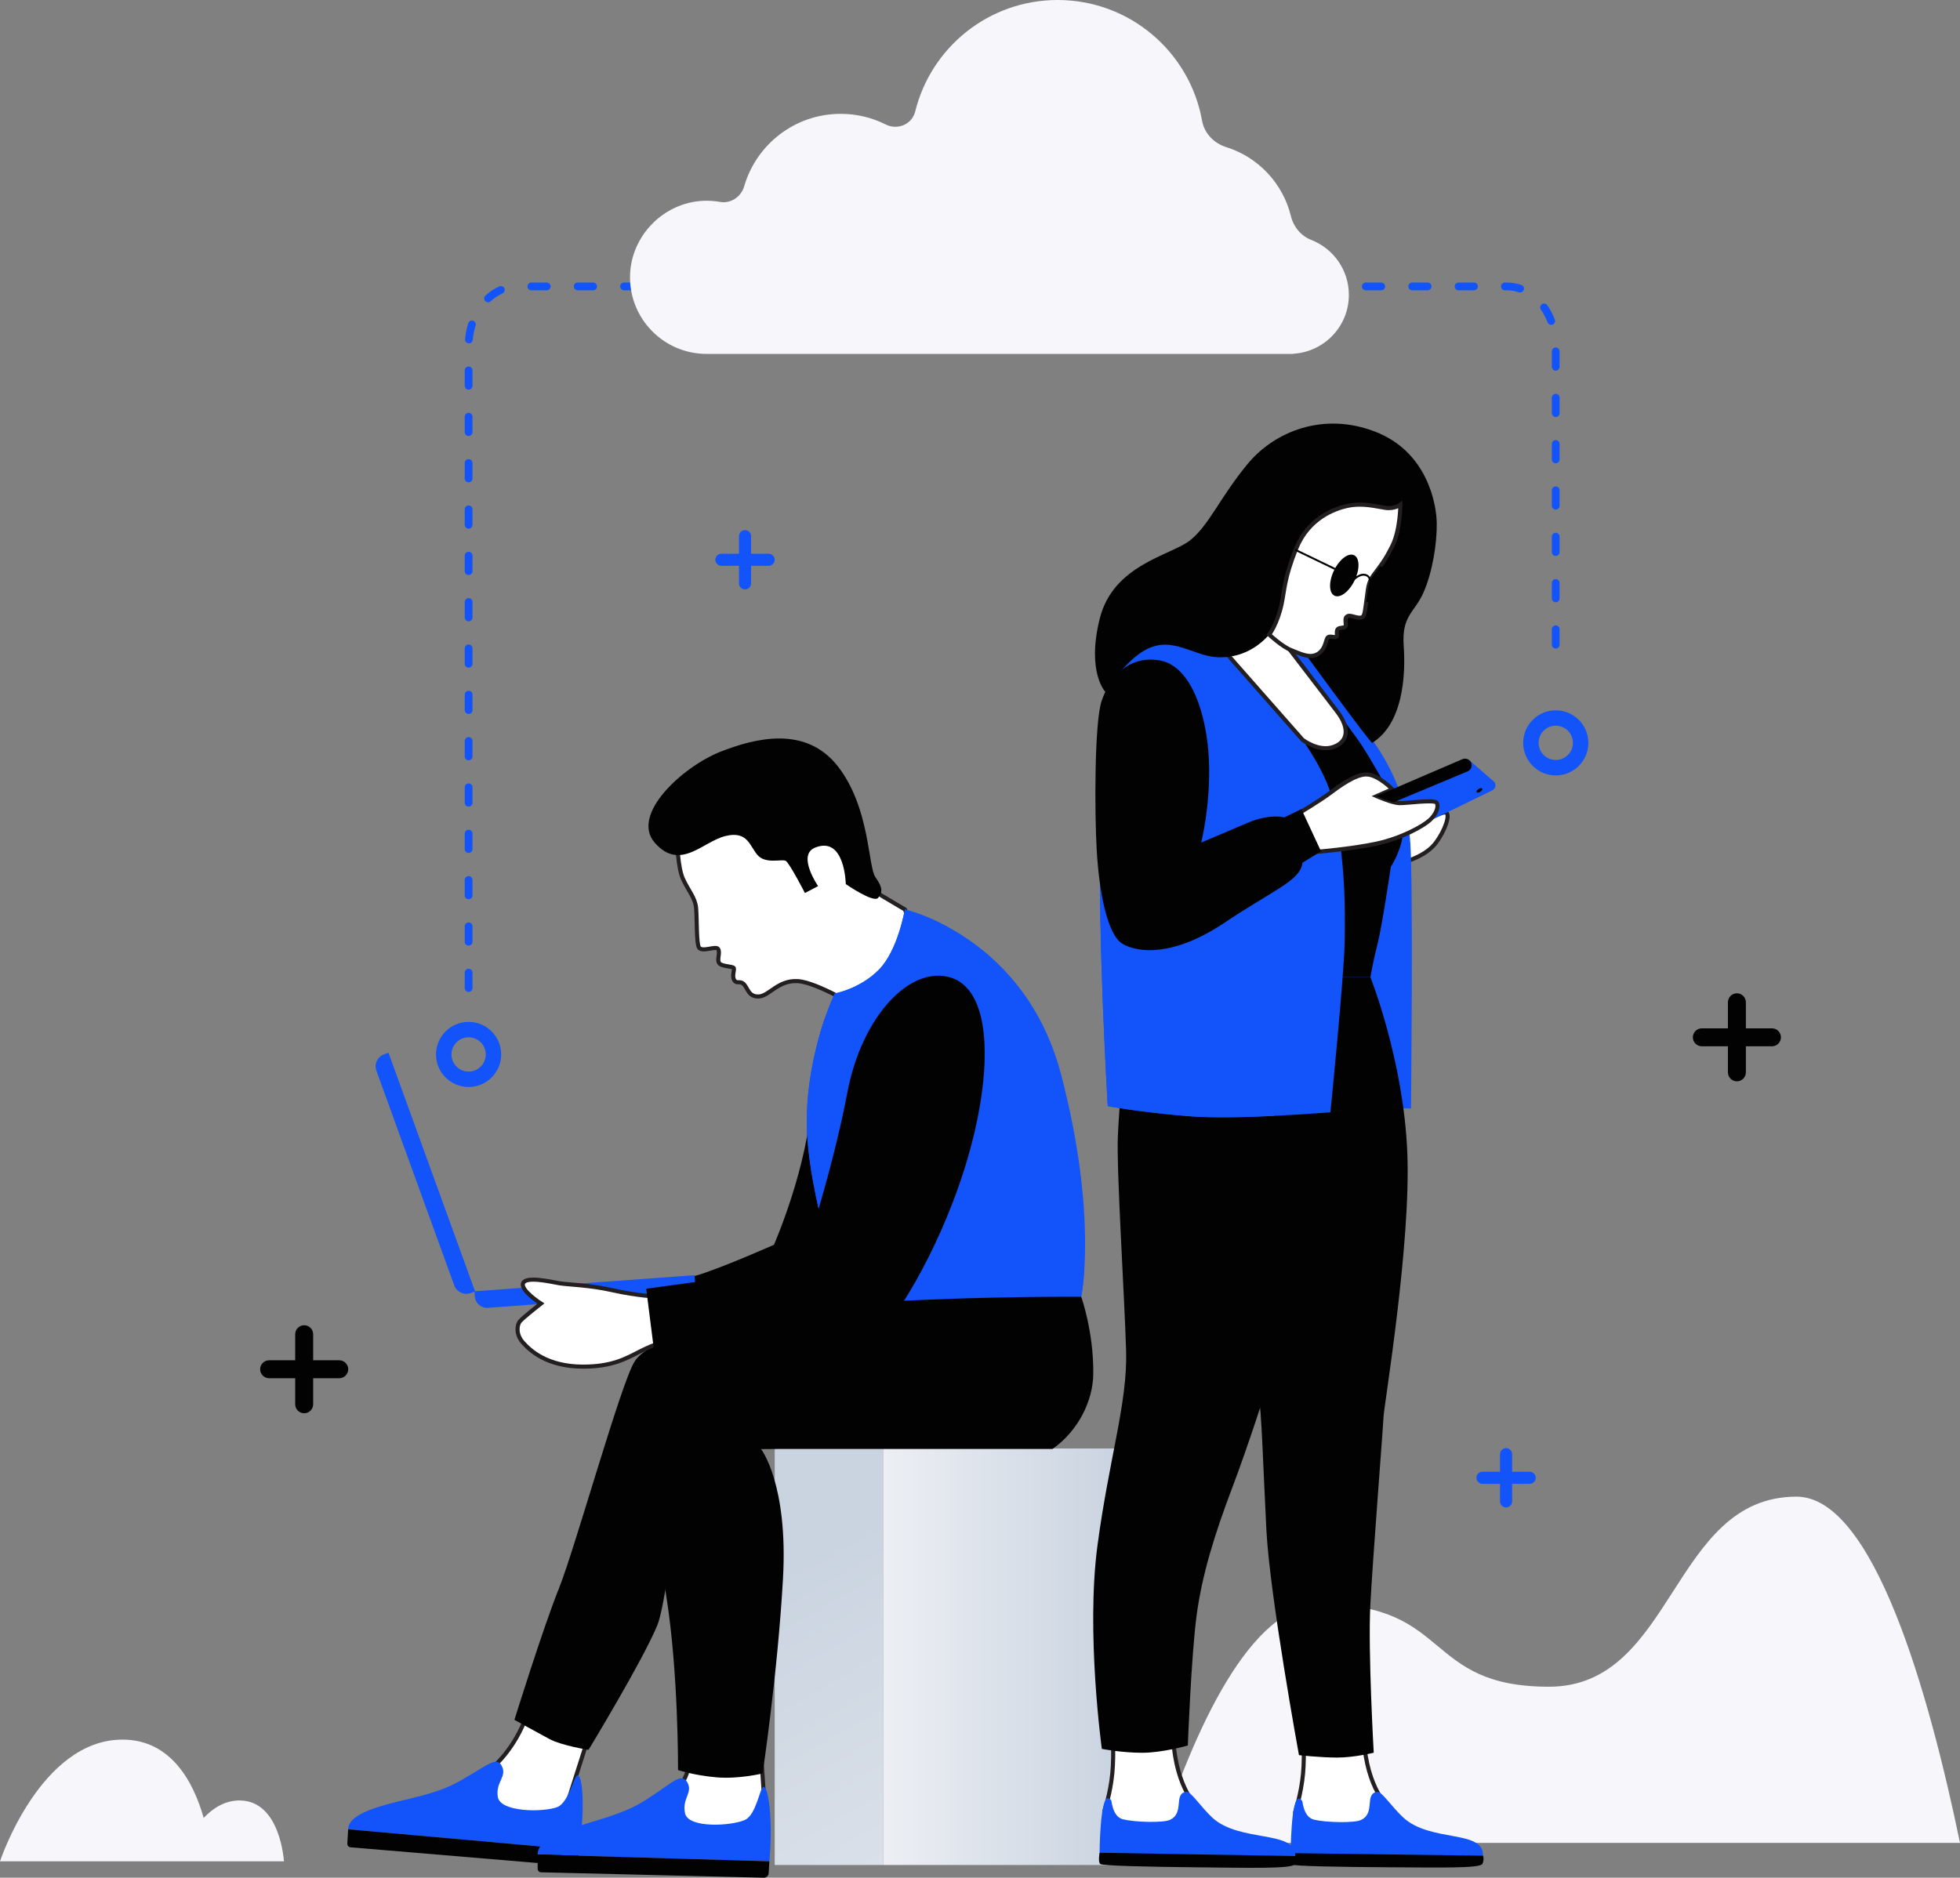
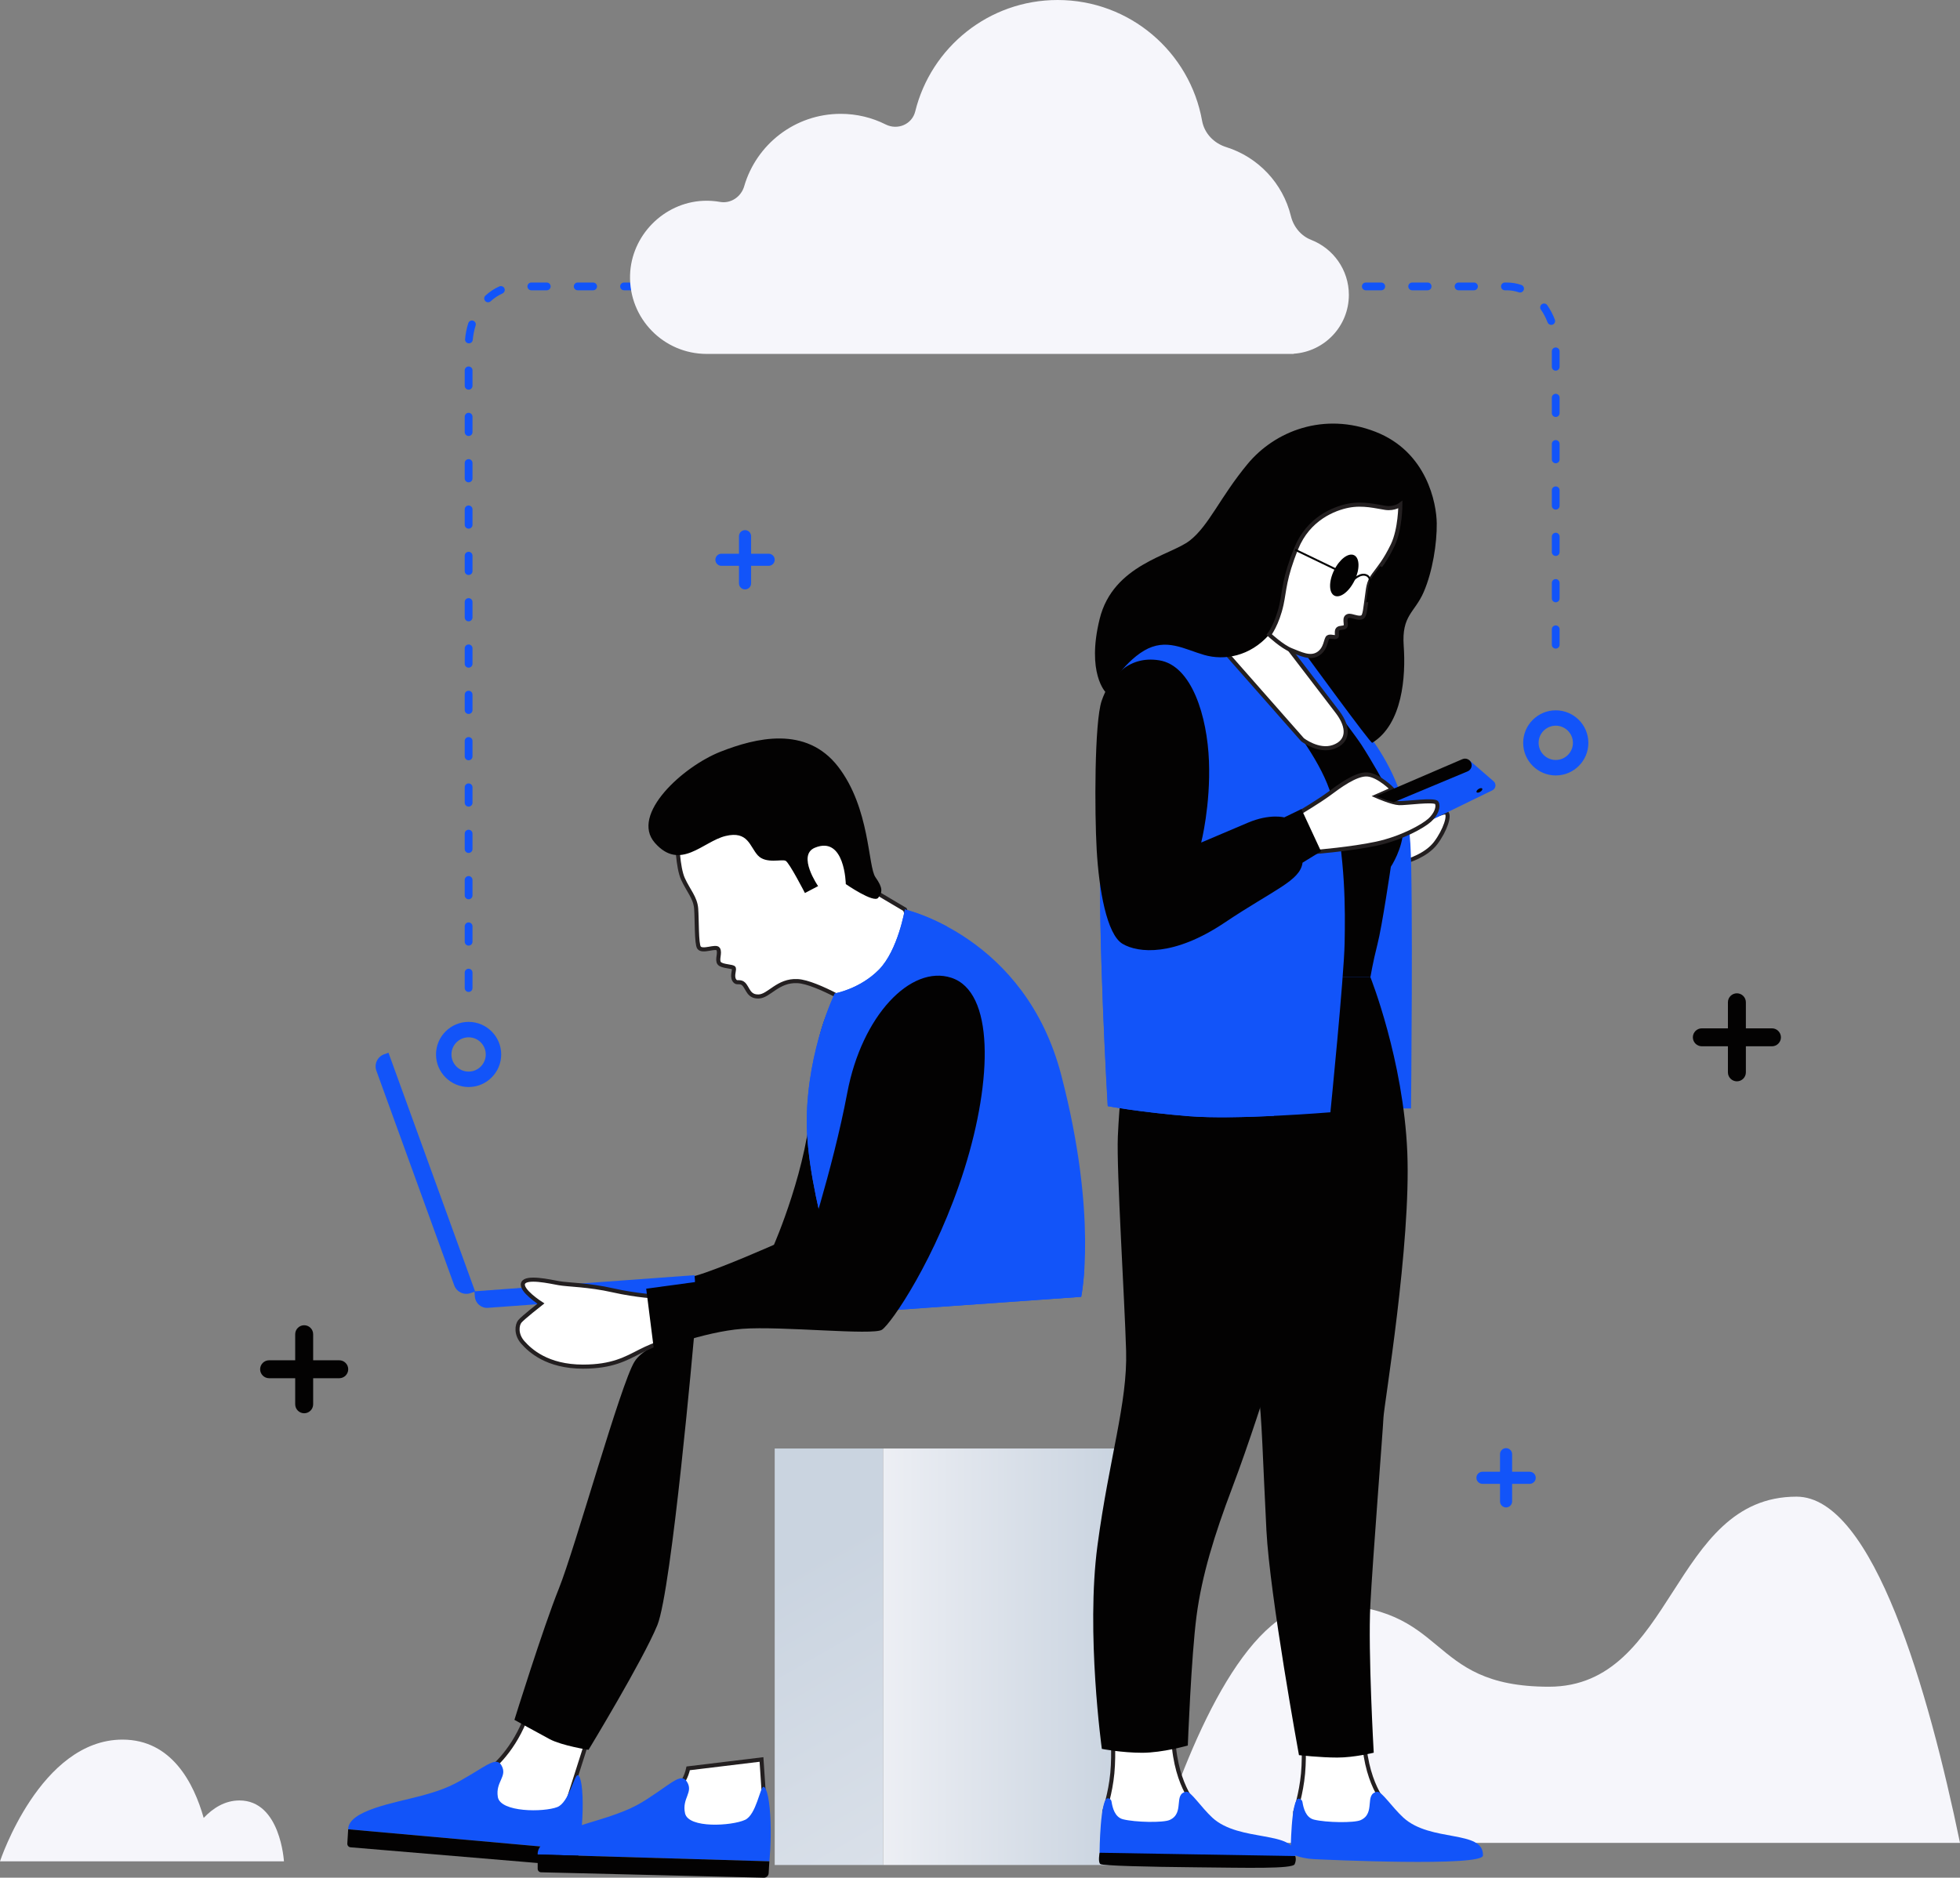
<svg xmlns="http://www.w3.org/2000/svg" width="479" height="459" viewBox="0 0 479 459" fill="none">
  <rect x="0" y="0" width="479" height="459" fill="#808080" stroke="none" />
  <g clip-path="url(#clip0)">
    <path d="M479 450.484C471.368 413.623 457.854 365.854 439.05 365.854C408.422 365.854 409.286 412.316 378.547 412.316C347.808 412.316 354.811 392.166 323.135 392.166C305.577 392.166 291.755 423.001 282.927 450.484H479Z" fill="#F6F6FB" />
    <path d="M114.522 242.477C114.004 242.477 113.573 242.058 113.573 241.528V237.757C113.573 237.24 113.992 236.808 114.522 236.808C115.04 236.808 115.471 237.227 115.471 237.757V241.528C115.471 242.058 115.052 242.477 114.522 242.477ZM114.522 231.151C114.004 231.151 113.573 230.732 113.573 230.202V226.431C113.573 225.914 113.992 225.482 114.522 225.482C115.04 225.482 115.471 225.901 115.471 226.431V230.202C115.471 230.732 115.052 231.151 114.522 231.151ZM114.522 219.826C114.004 219.826 113.573 219.407 113.573 218.877V215.105C113.573 214.588 113.992 214.156 114.522 214.156C115.04 214.156 115.471 214.576 115.471 215.105V218.877C115.471 219.407 115.052 219.826 114.522 219.826ZM114.522 208.5C114.004 208.5 113.573 208.081 113.573 207.551V203.78C113.573 203.262 113.992 202.831 114.522 202.831C115.04 202.831 115.471 203.25 115.471 203.78V207.551C115.471 208.081 115.052 208.5 114.522 208.5ZM114.522 197.174C114.004 197.174 113.573 196.755 113.573 196.225V192.454C113.573 191.936 113.992 191.505 114.522 191.505C115.04 191.505 115.471 191.924 115.471 192.454V196.225C115.471 196.755 115.052 197.174 114.522 197.174ZM114.522 185.848C114.004 185.848 113.573 185.429 113.573 184.899V181.128C113.573 180.61 113.992 180.179 114.522 180.179C115.04 180.179 115.471 180.598 115.471 181.128V184.899C115.471 185.429 115.052 185.848 114.522 185.848ZM114.522 174.522C114.004 174.522 113.573 174.103 113.573 173.573V169.802C113.573 169.284 113.992 168.853 114.522 168.853C115.04 168.853 115.471 169.272 115.471 169.802V173.573C115.471 174.103 115.052 174.522 114.522 174.522ZM114.522 163.209C114.004 163.209 113.573 162.789 113.573 162.26V158.488C113.573 157.971 113.992 157.539 114.522 157.539C115.04 157.539 115.471 157.958 115.471 158.488V162.26C115.471 162.777 115.052 163.209 114.522 163.209ZM380.199 158.55C379.681 158.55 379.249 158.131 379.249 157.601V153.83C379.249 153.312 379.669 152.881 380.199 152.881C380.717 152.881 381.148 153.3 381.148 153.83V157.601C381.148 158.131 380.729 158.55 380.199 158.55ZM114.522 151.883C114.004 151.883 113.573 151.464 113.573 150.934V147.162C113.573 146.645 113.992 146.214 114.522 146.214C115.04 146.214 115.471 146.633 115.471 147.162V150.934C115.471 151.451 115.052 151.883 114.522 151.883ZM380.199 147.224C379.681 147.224 379.249 146.805 379.249 146.275V142.504C379.249 141.986 379.669 141.555 380.199 141.555C380.717 141.555 381.148 141.974 381.148 142.504V146.275C381.148 146.805 380.729 147.224 380.199 147.224ZM114.522 140.557C114.004 140.557 113.573 140.138 113.573 139.608V135.837C113.573 135.319 113.992 134.888 114.522 134.888C115.04 134.888 115.471 135.307 115.471 135.837V139.608C115.471 140.138 115.052 140.557 114.522 140.557ZM380.199 135.898C379.681 135.898 379.249 135.479 379.249 134.949V131.178C379.249 130.66 379.669 130.229 380.199 130.229C380.717 130.229 381.148 130.648 381.148 131.178V134.949C381.148 135.479 380.729 135.898 380.199 135.898ZM114.522 129.231C114.004 129.231 113.573 128.812 113.573 128.282V124.511C113.573 123.993 113.992 123.562 114.522 123.562C115.04 123.562 115.471 123.981 115.471 124.511V128.282C115.471 128.812 115.052 129.231 114.522 129.231ZM380.199 124.572C379.681 124.572 379.249 124.153 379.249 123.623V119.852C379.249 119.335 379.669 118.903 380.199 118.903C380.717 118.903 381.148 119.322 381.148 119.852V123.623C381.148 124.153 380.729 124.572 380.199 124.572ZM114.522 117.905C114.004 117.905 113.573 117.486 113.573 116.956V113.185C113.573 112.667 113.992 112.236 114.522 112.236C115.04 112.236 115.471 112.655 115.471 113.185V116.956C115.471 117.486 115.052 117.905 114.522 117.905ZM380.199 113.246C379.681 113.246 379.249 112.827 379.249 112.298V108.526C379.249 108.009 379.669 107.577 380.199 107.577C380.717 107.577 381.148 107.996 381.148 108.526V112.298C381.148 112.827 380.729 113.246 380.199 113.246ZM114.522 106.579C114.004 106.579 113.573 106.16 113.573 105.63V101.859C113.573 101.341 113.992 100.91 114.522 100.91C115.04 100.91 115.471 101.329 115.471 101.859V105.63C115.471 106.16 115.052 106.579 114.522 106.579ZM380.199 101.933C379.681 101.933 379.249 101.514 379.249 100.984V97.213C379.249 96.695 379.669 96.264 380.199 96.264C380.717 96.264 381.148 96.683 381.148 97.213V100.984C381.148 101.502 380.729 101.933 380.199 101.933ZM114.522 95.253C114.004 95.253 113.573 94.834 113.573 94.304V90.533C113.573 90.016 113.992 89.584 114.522 89.584C115.04 89.584 115.471 90.003 115.471 90.533V94.304C115.471 94.834 115.052 95.253 114.522 95.253ZM380.199 90.607C379.681 90.607 379.249 90.188 379.249 89.658V85.887C379.249 85.369 379.669 84.938 380.199 84.938C380.717 84.938 381.148 85.357 381.148 85.887V89.658C381.148 90.176 380.729 90.607 380.199 90.607ZM114.596 83.927C114.571 83.927 114.534 83.927 114.51 83.927C113.992 83.878 113.61 83.422 113.659 82.904C113.782 81.573 114.041 80.255 114.436 79.01C114.596 78.517 115.126 78.234 115.619 78.394C116.113 78.554 116.396 79.084 116.236 79.577C115.878 80.698 115.644 81.869 115.533 83.065C115.496 83.57 115.077 83.927 114.596 83.927ZM379.101 79.417C378.719 79.417 378.362 79.183 378.214 78.813C377.782 77.691 377.24 76.632 376.574 75.683C376.278 75.251 376.377 74.672 376.808 74.364C377.24 74.068 377.831 74.167 378.127 74.598C378.88 75.67 379.508 76.866 379.989 78.135C380.174 78.628 379.928 79.17 379.447 79.355C379.323 79.392 379.212 79.417 379.101 79.417ZM119.281 73.895C119.023 73.895 118.776 73.797 118.591 73.587C118.233 73.205 118.258 72.602 118.64 72.256C119.676 71.307 120.81 70.556 122.031 70.013C122.512 69.804 123.067 70.026 123.276 70.494C123.486 70.975 123.264 71.529 122.796 71.739C121.772 72.195 120.798 72.836 119.923 73.637C119.738 73.809 119.516 73.895 119.281 73.895ZM371.494 71.505C371.395 71.505 371.284 71.492 371.186 71.455C370.236 71.135 369.262 70.962 368.263 70.962H367.782C367.265 70.962 366.833 70.543 366.833 70.013C366.833 69.496 367.252 69.064 367.782 69.064H368.263C369.472 69.064 370.655 69.262 371.802 69.656C372.295 69.829 372.554 70.359 372.394 70.852C372.258 71.258 371.888 71.505 371.494 71.505ZM360.224 70.962H356.451C355.933 70.962 355.502 70.543 355.502 70.013C355.502 69.496 355.921 69.064 356.451 69.064H360.224C360.742 69.064 361.174 69.484 361.174 70.013C361.174 70.543 360.754 70.962 360.224 70.962ZM348.893 70.962H345.12C344.602 70.962 344.17 70.543 344.17 70.013C344.17 69.496 344.589 69.064 345.12 69.064H348.893C349.411 69.064 349.842 69.484 349.842 70.013C349.842 70.543 349.423 70.962 348.893 70.962ZM337.561 70.962H333.788C333.27 70.962 332.839 70.543 332.839 70.013C332.839 69.496 333.258 69.064 333.788 69.064H337.561C338.079 69.064 338.511 69.484 338.511 70.013C338.511 70.543 338.092 70.962 337.561 70.962ZM326.242 70.962H322.469C321.951 70.962 321.52 70.543 321.52 70.013C321.52 69.496 321.939 69.064 322.469 69.064H326.242C326.76 69.064 327.192 69.484 327.192 70.013C327.179 70.543 326.76 70.962 326.242 70.962ZM314.911 70.962H311.138C310.62 70.962 310.189 70.543 310.189 70.013C310.189 69.496 310.608 69.064 311.138 69.064H314.911C315.429 69.064 315.86 69.484 315.86 70.013C315.848 70.543 315.429 70.962 314.911 70.962ZM303.58 70.962H299.807C299.289 70.962 298.857 70.543 298.857 70.013C298.857 69.496 299.276 69.064 299.807 69.064H303.58C304.097 69.064 304.529 69.484 304.529 70.013C304.517 70.543 304.097 70.962 303.58 70.962ZM292.248 70.962H288.475C287.957 70.962 287.526 70.543 287.526 70.013C287.526 69.496 287.945 69.064 288.475 69.064H292.248C292.766 69.064 293.198 69.484 293.198 70.013C293.185 70.543 292.766 70.962 292.248 70.962ZM280.917 70.962H277.144C276.626 70.962 276.194 70.543 276.194 70.013C276.194 69.496 276.614 69.064 277.144 69.064H280.917C281.435 69.064 281.866 69.484 281.866 70.013C281.854 70.543 281.435 70.962 280.917 70.962ZM269.585 70.962H265.812C265.295 70.962 264.863 70.543 264.863 70.013C264.863 69.496 265.282 69.064 265.812 69.064H269.585C270.103 69.064 270.535 69.484 270.535 70.013C270.535 70.543 270.103 70.962 269.585 70.962ZM258.254 70.962H254.481C253.963 70.962 253.532 70.543 253.532 70.013C253.532 69.496 253.951 69.064 254.481 69.064H258.254C258.772 69.064 259.204 69.484 259.204 70.013C259.204 70.543 258.772 70.962 258.254 70.962ZM246.923 70.962H243.15C242.632 70.962 242.2 70.543 242.2 70.013C242.2 69.496 242.62 69.064 243.15 69.064H246.923C247.441 69.064 247.872 69.484 247.872 70.013C247.872 70.543 247.441 70.962 246.923 70.962ZM235.591 70.962H231.818C231.3 70.962 230.869 70.543 230.869 70.013C230.869 69.496 231.288 69.064 231.818 69.064H235.591C236.109 69.064 236.541 69.484 236.541 70.013C236.541 70.543 236.122 70.962 235.591 70.962ZM224.26 70.962H220.487C219.969 70.962 219.538 70.543 219.538 70.013C219.538 69.496 219.957 69.064 220.487 69.064H224.26C224.778 69.064 225.209 69.484 225.209 70.013C225.209 70.543 224.79 70.962 224.26 70.962ZM212.941 70.962H209.168C208.65 70.962 208.219 70.543 208.219 70.013C208.219 69.496 208.638 69.064 209.168 69.064H212.941C213.459 69.064 213.89 69.484 213.89 70.013C213.878 70.543 213.459 70.962 212.941 70.962ZM201.61 70.962H197.837C197.319 70.962 196.887 70.543 196.887 70.013C196.887 69.496 197.306 69.064 197.837 69.064H201.61C202.127 69.064 202.559 69.484 202.559 70.013C202.547 70.543 202.127 70.962 201.61 70.962ZM190.278 70.962H186.505C185.987 70.962 185.556 70.543 185.556 70.013C185.556 69.496 185.975 69.064 186.505 69.064H190.278C190.796 69.064 191.228 69.484 191.228 70.013C191.215 70.543 190.796 70.962 190.278 70.962ZM178.947 70.962H175.174C174.656 70.962 174.224 70.543 174.224 70.013C174.224 69.496 174.644 69.064 175.174 69.064H178.947C179.465 69.064 179.896 69.484 179.896 70.013C179.884 70.543 179.465 70.962 178.947 70.962ZM167.615 70.962H163.842C163.325 70.962 162.893 70.543 162.893 70.013C162.893 69.496 163.312 69.064 163.842 69.064H167.615C168.133 69.064 168.565 69.484 168.565 70.013C168.565 70.543 168.133 70.962 167.615 70.962ZM156.284 70.962H152.511C151.993 70.962 151.562 70.543 151.562 70.013C151.562 69.496 151.981 69.064 152.511 69.064H156.284C156.802 69.064 157.234 69.484 157.234 70.013C157.234 70.543 156.802 70.962 156.284 70.962ZM144.953 70.962H141.18C140.662 70.962 140.23 70.543 140.23 70.013C140.23 69.496 140.65 69.064 141.18 69.064H144.953C145.471 69.064 145.902 69.484 145.902 70.013C145.902 70.543 145.471 70.962 144.953 70.962ZM133.621 70.962H129.848C129.33 70.962 128.899 70.543 128.899 70.013C128.899 69.496 129.318 69.064 129.848 69.064H133.621C134.139 69.064 134.571 69.484 134.571 70.013C134.571 70.543 134.139 70.962 133.621 70.962Z" fill="#1254F9" />
    <path d="M380.211 189.558C375.822 189.558 372.246 185.984 372.246 181.596C372.246 177.209 375.822 173.635 380.211 173.635C384.601 173.635 388.176 177.209 388.176 181.596C388.176 185.984 384.613 189.558 380.211 189.558ZM380.211 177.394C377.905 177.394 376.019 179.267 376.019 181.584C376.019 183.888 377.893 185.774 380.211 185.774C382.529 185.774 384.403 183.901 384.403 181.584C384.403 179.279 382.517 177.394 380.211 177.394Z" fill="#1254F9" />
    <path d="M114.522 265.721C110.133 265.721 106.557 262.147 106.557 257.759C106.557 253.372 110.133 249.798 114.522 249.798C118.912 249.798 122.487 253.372 122.487 257.759C122.487 262.147 118.912 265.721 114.522 265.721ZM114.522 253.569C112.216 253.569 110.33 255.442 110.33 257.759C110.33 260.076 112.204 261.949 114.522 261.949C116.828 261.949 118.714 260.076 118.714 257.759C118.714 255.442 116.828 253.569 114.522 253.569Z" fill="#1254F9" />
    <path d="M215.826 354.085H189.329V455.894H215.826V354.085Z" fill="url(#paint0_linear)" />
    <path d="M284.505 354.085H215.826V455.894H284.505V354.085Z" fill="url(#paint1_linear)" />
    <path d="M343.924 210.459C343.924 210.459 348.547 209.153 350.866 206.072C353.184 202.991 354.454 199.133 353.406 198.628C352.357 198.123 343.566 202.929 343.566 202.929L343.924 210.459Z" fill="white" stroke="#231F20" stroke-miterlimit="10" />
    <path d="M319.128 160.054C319.128 160.054 331.544 175.508 335.182 180.573C338.819 185.638 343.961 194.327 344.676 206.195C345.391 218.051 344.836 270.958 344.836 270.958H324.824L297.969 152.018L319.128 160.054Z" fill="#1254F9" />
    <path d="M312.186 154.902C312.186 154.902 330.102 178.034 332.716 182.064C335.33 186.094 338.24 191.406 338.24 191.406C338.24 191.406 342.987 197.95 342.925 202.695C342.863 207.44 339.904 211.889 339.904 211.889C339.904 211.889 337.771 226.419 336.637 230.806C335.515 235.194 334.91 238.866 334.91 238.866H325.12L297.525 159.376L307.488 153.608L312.186 154.902Z" fill="#030202" />
    <path d="M318.4 422.742C318.4 422.742 318.906 428.547 318.45 433.538C317.993 438.517 316.538 442.917 316.538 442.917L316.563 447.181L331.236 451.199L338.634 448.549L338.905 441.401C338.905 441.401 333.295 435.942 333.233 422.656L318.4 422.742Z" fill="white" stroke="#231F20" stroke-miterlimit="10" />
    <path d="M317.426 439.688C317.426 439.688 318.178 439.762 318.302 440.489C318.548 441.993 319.116 444.31 321.125 444.803C324.097 445.542 330.94 445.641 332.531 444.926C336.316 443.213 333.283 438.493 336.587 438C337.648 437.839 340.175 441.746 342.95 444.297C349.62 450.435 362.628 447.206 362.419 453.577C362.333 456.363 323.912 454.6 321.15 454.465C317.377 454.28 315.429 453.023 315.429 453.023C315.429 453.023 315.466 439.491 317.426 439.688Z" fill="#1254F9" />
-     <path d="M315.429 452.998C315.429 452.998 315.01 455.377 315.638 455.771C316.267 456.178 327.315 456.387 339.214 456.449C351.309 456.498 361.79 456.782 362.296 455.599C362.801 454.415 362.419 453.614 362.419 453.614L315.429 452.998Z" fill="#030202" />
    <path d="M271.842 422.644C271.842 422.644 272.31 428.461 271.842 433.44C271.373 438.419 269.881 442.806 269.881 442.806V447.07L284.542 451.162L291.952 448.549L292.261 441.401C292.261 441.401 286.675 435.917 286.675 422.631H271.842V422.644Z" fill="white" stroke="#231F20" stroke-miterlimit="10" />
    <path d="M334.91 238.866C334.91 238.866 342.974 259.09 343.924 281.619C344.873 304.16 338.227 343.535 338.104 346.493C337.981 349.463 335.49 380.89 334.898 392.277C334.306 403.665 335.724 428.448 335.724 428.448C335.724 428.448 330.977 429.632 326.822 429.632C322.667 429.632 317.451 429.04 317.451 429.04C317.451 429.04 310.336 390.133 309.498 374.124C308.672 358.115 308.314 344.595 307.599 341.391C306.884 338.186 297.513 238.854 297.513 238.854H334.91V238.866Z" fill="#030202" />
    <path d="M326.107 261.937C326.107 261.937 325.12 274.902 323.986 281.865C322.852 288.828 314.307 324.803 311.767 332.468C309.239 340.134 305.355 352.556 301.089 363.821C296.823 375.085 293.728 385.055 292.421 395.013C291.114 404.971 290.288 426.686 290.288 426.686C290.288 426.686 284.123 428.461 279.129 428.461C274.148 428.461 269.277 427.512 269.277 427.512C269.277 427.512 265.356 399.166 268.204 377.821C271.053 356.476 275.566 342.956 275.208 330.262C274.85 317.568 272.841 286.142 273.186 277.835C273.543 269.529 274.493 261.949 274.493 261.949H326.107V261.937Z" fill="#030202" />
    <path d="M270.781 439.589C270.781 439.589 271.534 439.663 271.645 440.391C271.879 441.894 272.446 444.211 274.444 444.716C277.415 445.468 284.246 445.604 285.849 444.889C289.634 443.2 286.626 438.456 289.942 437.987C291.003 437.839 293.518 441.758 296.268 444.31C302.914 450.472 316.773 447.292 316.539 453.664C316.44 456.449 277.181 454.514 274.431 454.366C270.658 454.169 268.722 452.887 268.722 452.887C268.722 452.887 268.821 439.38 270.781 439.589Z" fill="#1254F9" />
    <path d="M268.722 452.9C268.722 452.9 268.291 455.278 268.92 455.672C269.548 456.079 280.596 456.35 292.482 456.461C304.578 456.572 315.897 456.893 316.403 455.697C316.921 454.514 316.538 453.713 316.538 453.713L268.722 452.9Z" fill="#030202" />
    <path d="M300.3 159.622C300.3 159.622 322.531 181.288 325.687 195.756C328.856 210.225 328.77 222.241 328.61 230.548C328.449 238.854 325.133 271.895 325.133 271.895C325.133 271.895 302.347 273.793 290.559 272.844C278.771 271.895 270.707 270.391 270.707 270.391C270.707 270.391 268.18 227.849 268.969 204.926C269.758 182.003 273.95 158.587 273.95 158.587L289.536 154.631L300.3 159.622Z" fill="#1254F9" />
    <path d="M300.472 259.078C299.03 253.631 303.469 249.058 305.626 243.858C307.784 238.657 312.544 229.771 308.561 225.778C304.887 222.106 290.719 228.773 287.267 224.891C284.912 222.253 291.422 212.222 292.322 208.808C293.222 205.394 306.736 187.438 298.45 165.784C293.494 152.832 273.975 158.599 273.975 158.599C273.975 158.599 269.783 182.003 268.994 204.938C268.205 227.873 270.732 270.404 270.732 270.404C270.732 270.404 278.796 271.907 290.584 272.856C296.206 273.312 304.344 273.115 311.311 272.782C311.385 272.314 311.446 271.846 311.434 271.365C311.409 265.573 301.952 264.673 300.472 259.078Z" fill="#1254F9" />
    <path d="M348.917 200.896L364.737 193.181C365.588 192.749 365.736 191.591 365.008 190.975L359.065 185.823L337.117 196.755L348.917 200.896Z" fill="#1254F9" />
    <path d="M317.155 198.961C317.155 198.961 322.371 195.843 324.824 194.019C327.278 192.195 331.396 189.114 334.158 189.311C336.933 189.508 340.274 192.922 340.274 192.922L336.452 194.61C336.452 194.61 340.175 196.25 341.914 196.323C343.652 196.397 350.57 195.362 351.112 196.237C351.642 197.112 351.05 199.01 349.386 200.501C347.721 202.005 342.469 204.926 336.378 206.232C330.287 207.538 321.508 208.253 321.508 208.253L317.155 198.961Z" fill="white" stroke="#231F20" stroke-miterlimit="10" />
    <path d="M318.043 197.778L313.851 199.811C313.851 199.811 310.349 198.838 305.01 201.093C299.671 203.348 293.555 205.961 293.555 205.961C293.555 205.961 295.873 196.89 295.454 186.033C295.035 175.175 291.299 162.728 283.346 161.421C275.393 160.115 271.003 166.105 269.228 171.33C267.452 176.543 267.489 198.579 268.02 207.785C268.574 217.435 270.473 228.428 274.345 230.72C278.217 233.012 286.946 233.801 299.215 225.581C311.471 217.361 317.735 215.34 318.326 210.878L322.839 208.105L318.043 197.778Z" fill="#030202" />
    <path d="M336.378 194.61L357.388 185.577C358.251 185.207 359.238 185.638 359.558 186.513C359.854 187.315 359.472 188.202 358.695 188.547L340.582 196.114L338.708 195.547L336.378 194.61Z" fill="#030202" />
    <path d="M300.029 160.053L318.314 180.82C318.314 180.82 322.223 183.888 325.897 182.582C329.571 181.276 329.769 177.886 326.896 174.078C324.011 170.27 312.198 154.89 312.198 154.89H307.39L300.029 160.053Z" fill="white" stroke="#231F20" stroke-miterlimit="10" />
    <path d="M310.176 155.136C305.466 160.473 299.202 161.52 294.295 160.103C289.388 158.686 284.998 155.876 279.622 159.031C274.246 162.198 270.251 169.272 270.251 169.272C270.251 169.272 265.467 164.564 268.747 151.279C272.027 137.993 286.095 135.8 290.781 132.127C295.466 128.454 298.154 121.565 304.874 113.444C311.594 105.322 323.579 100.639 336.168 105.556C348.745 110.474 351.063 123.056 351.124 127.912C351.186 132.78 350.113 139.719 347.919 144.759C345.724 149.8 342.518 150.391 343.048 157.86C343.578 165.328 342.789 176.987 335.354 181.584C334.997 181.806 319.14 160.053 319.14 160.053L310.176 155.136Z" fill="#030202" />
    <path d="M342.234 123.365C342.234 123.365 340.816 124.474 338.597 124.153C336.378 123.833 333.147 122.909 329.51 123.623C326.082 124.301 319.769 126.717 316.797 134.037C313.826 141.345 313.949 144.254 313.197 147.717C312.137 152.585 310.176 155.124 310.176 155.124C310.176 155.124 313.32 158.069 315.577 158.944C317.833 159.819 320.164 161.076 322.149 159.819C324.121 158.55 323.949 156.147 324.578 155.752C325.17 155.383 326.205 155.987 326.649 155.617C326.896 155.407 326.489 154.224 326.945 153.781C327.438 153.288 328.412 153.608 328.77 153.164C329.202 152.634 328.252 150.921 329.497 150.564C330.311 150.33 332.037 151.402 332.962 150.835C333.579 150.465 333.653 148.592 334.01 146.25C334.368 143.909 334.294 142.455 335.724 140.532C337.142 138.609 338.511 137.094 340.385 133.212C342.234 129.305 342.234 123.365 342.234 123.365Z" fill="white" stroke="#231F20" stroke-miterlimit="10" />
    <path d="M316.614 134.17L316.41 134.592L326.482 139.451L326.685 139.029L316.614 134.17Z" fill="#030202" />
    <path d="M334.738 142.676C334.738 142.664 334.713 141.321 334.01 140.926C332.543 140.076 330.656 142.159 330.644 142.171L330.299 141.863C330.385 141.764 332.457 139.472 334.245 140.52C335.169 141.062 335.194 142.602 335.206 142.676H334.738Z" fill="#030202" />
    <path d="M333.998 146.238C333.949 146.571 333.899 146.891 333.85 147.212C335.046 147.323 336.649 145.955 337.66 143.847C338.807 141.469 338.745 139.078 337.537 138.499C337.45 138.462 337.352 138.449 337.265 138.425C336.735 139.152 336.217 139.805 335.7 140.507C334.294 142.442 334.356 143.884 333.998 146.238Z" fill="#030202" />
    <path d="M331.051 141.875C329.732 144.611 327.537 146.288 326.144 145.622C324.75 144.957 324.689 142.196 326.008 139.46C327.327 136.724 329.522 135.048 330.915 135.713C332.309 136.379 332.37 139.14 331.051 141.875Z" fill="#030202" />
    <path d="M361.765 193.55C361.383 193.785 360.989 193.834 360.865 193.649C360.742 193.464 360.952 193.119 361.334 192.873C361.716 192.626 362.111 192.589 362.234 192.774C362.357 192.971 362.148 193.316 361.765 193.55Z" fill="#030202" />
    <path d="M329.645 72.084C329.645 65.959 325.823 60.733 320.435 58.638C317.932 57.665 316.107 55.422 315.478 52.809C313.518 44.798 307.464 38.39 299.646 35.95C296.662 35.013 294.332 32.597 293.777 29.529C290.793 12.755 276.133 0 258.476 0C241.633 0 227.515 11.609 223.668 27.249C222.891 30.404 219.365 31.883 216.455 30.428C213.151 28.765 209.415 27.828 205.457 27.828C194.261 27.828 184.841 35.309 181.869 45.538C181.129 48.101 178.602 49.827 175.975 49.358C174.656 49.124 173.275 49.025 171.869 49.087C162.19 49.518 154.25 57.591 153.978 67.265C153.682 77.852 162.178 86.515 172.708 86.515H316.144L316.169 86.466C323.702 85.961 329.645 79.725 329.645 72.084Z" fill="#F6F6FB" />
    <path d="M212.139 240.727C203.139 239.199 199.131 251.536 198.354 268.309C197.578 285.082 189.144 304.283 189.144 304.283C189.144 304.283 175.889 310.174 170.008 311.85C164.126 313.526 158.121 315.202 158.121 315.202L160.119 328.623C160.119 328.623 170.612 326.121 178.799 324.334C186.986 322.535 206.221 318.677 207.972 317.174C209.723 315.67 217.404 300.425 220.697 280.645C223.989 260.865 221.732 242.366 212.139 240.727Z" fill="#030202" />
    <path d="M165.482 205.443C165.482 205.443 165.606 212 166.913 214.859C168.22 217.718 169.921 219.444 170.131 222.081C170.34 224.718 170.18 230.732 170.834 231.644C171.672 232.815 174.94 231.127 175.494 231.977C176.099 232.901 175.1 234.639 175.79 235.477C176.468 236.303 179.132 236.167 179.341 236.66C179.551 237.153 178.626 239.002 179.748 239.951C180.168 240.308 181.006 239.828 181.721 240.518C182.794 241.541 182.88 243.685 185.432 243.586C187.972 243.488 190.106 239.581 194.902 239.828C199.698 240.074 210.401 246.692 210.401 246.692C210.401 246.692 219.266 242.588 221.288 234.775C223.298 226.961 221.153 222.315 221.153 222.315L213.077 217.533L201.523 198.357L165.482 205.443Z" fill="white" stroke="#231F20" stroke-miterlimit="10" />
    <path d="M199.933 216.609L196.715 218.297C196.715 218.297 192.917 210.903 192.004 210.422C191.092 209.942 187.196 211.248 185.211 209.104C183.225 206.959 182.843 203.015 177.307 204.359C171.771 205.702 166.222 213.06 160.032 206.023C153.991 199.133 166.851 187.388 176.086 183.753C184.619 180.401 196.986 177.27 204.828 187.413C212.657 197.556 212.09 211.803 213.952 214.44C215.814 217.077 215.666 218.076 214.618 219.468C213.57 220.861 206.702 216.116 206.702 216.116C206.702 216.116 206.505 204.162 199.131 207.23C194.729 209.079 199.933 216.609 199.933 216.609Z" fill="#030202" />
    <path d="M143.017 427.117L138.11 442.51C138.11 442.51 132.08 446.935 126.827 445.197C121.575 443.459 109.232 438.197 109.232 438.197C109.232 438.197 121.821 435.904 128.147 420.832L143.017 427.117Z" fill="white" stroke="#231F20" stroke-miterlimit="10" />
    <path d="M122.537 431.517C121.39 429.508 119.158 431.369 115.151 433.748C111.144 436.126 109.171 437.31 102.821 439.01C96.471 440.711 85.127 442.535 85.09 447.169L141.513 452.209C141.513 452.209 142.265 447.662 142.388 442.621C142.511 437.581 142.006 434.044 141.18 433.945C140.354 433.834 139.022 440.637 136.198 441.734C132.845 443.028 122.265 443.04 121.661 439.257C121.057 435.473 124.127 434.278 122.537 431.517Z" fill="#1254F9" />
    <path d="M141.525 452.209L141.18 455.118C141.106 455.734 140.563 456.178 139.934 456.128L85.67 451.569C85.201 451.532 84.856 451.125 84.88 450.657L85.09 447.169L141.525 452.209Z" fill="#030202" />
    <path d="M169.638 326.442C169.638 326.442 158.393 327.588 155.063 332.863C151.734 338.137 140.526 378.511 136.605 388.26C132.684 398.008 125.718 420.413 125.718 420.413C125.718 420.413 131.316 423.519 134.312 425.121C137.308 426.723 143.831 427.746 143.831 427.746C143.831 427.746 157.11 405.871 160.637 397.293C164.163 388.715 169.638 326.442 169.638 326.442Z" fill="#030202" />
    <path d="M221.14 222.327C221.14 222.327 219.476 232.285 214.815 237.03C210.142 241.775 204.026 242.847 204.026 242.847C204.026 242.847 197.467 256.206 197.171 273.349C196.862 291.38 207.368 321.044 207.368 321.044L264.234 317.014C264.234 317.014 268.389 297.48 259.364 262.824C250.535 228.908 221.14 222.327 221.14 222.327Z" fill="#1254F9" />
    <path d="M119.22 319.7L167.11 316.188C168.738 316.065 169.958 314.66 169.835 313.033L169.736 311.714L115.952 315.658L116.051 316.977C116.187 318.591 117.605 319.811 119.22 319.7Z" fill="#1254F9" />
    <path d="M116.113 315.707L94.942 257.34L93.869 257.722C92.242 258.314 91.391 260.113 91.983 261.74L111.008 314.204C111.6 315.831 113.4 316.681 115.028 316.089L116.113 315.707Z" fill="#1254F9" />
    <path d="M160.834 316.989C160.834 316.989 155.692 316.755 149.749 315.411C143.818 314.068 138.825 314.068 136.618 313.674C134.398 313.279 128.541 311.936 127.839 313.674C127.123 315.411 132.191 318.653 132.191 318.653C132.191 318.653 127.765 322.128 127.049 323.003C126.334 323.878 126.026 326.17 127.765 328.142C129.503 330.114 133.695 334.07 142.487 334.07C149.614 334.07 152.93 332.135 156.494 330.311C160.057 328.487 164.175 327.267 164.175 327.267L160.834 316.989Z" fill="white" stroke="#231F20" stroke-miterlimit="10" />
    <path d="M214.803 237.018C210.13 241.763 204.014 242.835 204.014 242.835C204.014 242.835 197.454 256.194 197.158 273.337C196.85 291.367 207.355 321.031 207.355 321.031L264.222 317.001C264.222 317.001 264.74 314.586 265.011 309.94C261.941 309.163 258.797 308.732 255.603 308.707C249.549 308.646 242.287 309.336 238.723 304.455C234.716 298.971 238.883 290.899 236.442 284.564C234.938 280.67 231.226 278.156 228.218 275.247C219.649 266.953 216.295 253.68 219.907 242.305C221.301 237.93 223.705 233.912 226.8 230.535C228.255 228.945 229.821 227.627 231.461 226.493C225.542 223.313 221.128 222.315 221.128 222.315C221.128 222.315 219.464 232.273 214.803 237.018Z" fill="#1254F9" />
    <path d="M186.098 430.1L187.245 447.218C187.245 447.218 178.281 450.299 172.942 448.882C167.603 447.452 154.952 442.954 154.952 442.954C154.952 442.954 166.469 440.637 168.183 432.269L186.098 430.1Z" fill="white" stroke="#231F20" stroke-miterlimit="10" />
    <path d="M167.837 435.473C166.567 433.538 164.459 435.535 160.6 438.147C156.74 440.76 154.841 442.067 148.615 444.137C142.388 446.207 131.168 448.709 131.402 453.331L188.022 454.995C188.022 454.995 188.503 450.41 188.318 445.382C188.145 440.341 187.43 436.841 186.591 436.792C185.765 436.73 184.841 443.607 182.079 444.864C178.811 446.355 168.244 446.996 167.418 443.262C166.592 439.515 169.588 438.147 167.837 435.473Z" fill="#1254F9" />
    <path d="M188.022 454.995L187.849 457.915C187.812 458.532 187.294 459.012 186.678 459L132.24 457.681C131.772 457.669 131.402 457.287 131.402 456.819V453.331L188.022 454.995Z" fill="#030202" />
-     <path d="M190.106 354.195H257.231C263.593 349.697 267.107 342.364 267.181 335.906C267.304 325.468 264.234 317.001 264.234 317.001C264.234 317.001 175.075 316.286 165.347 327.92C155.606 339.554 159.884 371.708 162.856 390.33C165.828 408.964 165.704 432.688 165.704 432.688C165.704 432.688 169.625 433.994 175.088 434.463C180.55 434.943 186.37 433.514 186.37 433.514C186.37 433.514 190.044 409.075 191.351 385.93C192.658 362.798 186 354.232 186 354.232L190.106 354.195Z" fill="#030202" />
    <path d="M232.46 239.002C222.583 235.81 210.611 248.257 207.059 267.163C203.496 286.068 196.406 307.389 196.406 307.389C196.406 307.389 180.55 311.936 173.67 312.885C166.789 313.834 157.924 315.017 157.924 315.017L159.86 330.324C159.86 330.324 171.931 325.542 181.425 324.827C190.919 324.112 213.323 326.491 215.53 325.061C217.75 323.632 228.822 307.586 235.715 285.673C242.583 263.761 242.989 242.403 232.46 239.002Z" fill="#030202" />
    <path d="M433.046 251.375H426.671V245.004C426.671 243.796 425.685 242.81 424.476 242.81C423.268 242.81 422.282 243.796 422.282 245.004V251.375H415.907C414.698 251.375 413.712 252.361 413.712 253.569C413.712 254.777 414.698 255.763 415.907 255.763H422.282V262.134C422.282 263.342 423.268 264.328 424.476 264.328C425.685 264.328 426.671 263.342 426.671 262.134V255.763H433.046C434.254 255.763 435.24 254.777 435.24 253.569C435.228 252.361 434.254 251.375 433.046 251.375Z" fill="#030202" />
    <path d="M82.908 332.517H76.533V326.146C76.533 324.938 75.547 323.952 74.338 323.952C73.13 323.952 72.143 324.938 72.143 326.146V332.517H65.769C64.56 332.517 63.574 333.503 63.574 334.711C63.574 335.919 64.56 336.905 65.769 336.905H72.143V343.276C72.143 344.484 73.13 345.47 74.338 345.47C75.547 345.47 76.533 344.484 76.533 343.276V336.905H82.908C84.116 336.905 85.102 335.919 85.102 334.711C85.102 333.503 84.116 332.517 82.908 332.517Z" fill="#030202" />
    <path d="M187.849 135.356H183.558V131.067C183.558 130.254 182.892 129.588 182.079 129.588C181.265 129.588 180.599 130.254 180.599 131.067V135.356H176.308C175.494 135.356 174.829 136.021 174.829 136.835C174.829 137.648 175.494 138.314 176.308 138.314H180.599V142.603C180.599 143.416 181.265 144.081 182.079 144.081C182.892 144.081 183.558 143.416 183.558 142.603V138.314H187.849C188.663 138.314 189.329 137.648 189.329 136.835C189.329 136.021 188.663 135.356 187.849 135.356Z" fill="#1254F9" />
    <path d="M373.837 359.766H369.546V355.477C369.546 354.664 368.88 353.998 368.066 353.998C367.252 353.998 366.586 354.664 366.586 355.477V359.766H362.296C361.482 359.766 360.816 360.432 360.816 361.245C360.816 362.058 361.482 362.724 362.296 362.724H366.586V367.013C366.586 367.826 367.252 368.492 368.066 368.492C368.88 368.492 369.546 367.826 369.546 367.013V362.724H373.837C374.65 362.724 375.316 362.058 375.316 361.245C375.316 360.419 374.65 359.766 373.837 359.766Z" fill="#1254F9" />
    <path d="M58.519 440.119C54.968 440.119 52.058 441.98 49.777 444.384C47.36 435.843 41.935 425.244 29.938 425.244C9.815 425.244 0 454.995 0 454.995H43.55H51.675H69.394C69.382 454.995 68.568 440.119 58.519 440.119Z" fill="#F6F6FB" />
  </g>
  <defs>
    <linearGradient id="paint0_linear" x1="191.023" y1="384.962" x2="286.512" y2="550.762" gradientUnits="userSpaceOnUse">
      <stop stop-color="#CAD4E0" />
      <stop offset="1" stop-color="#F2F3F7" />
    </linearGradient>
    <linearGradient id="paint1_linear" x1="272.447" y1="404.997" x2="207.098" y2="404.997" gradientUnits="userSpaceOnUse">
      <stop stop-color="#CAD4E0" />
      <stop offset="1" stop-color="#F2F3F7" />
    </linearGradient>
    <clipPath id="clip0">
      <rect width="479" height="459" fill="white" />
    </clipPath>
  </defs>
</svg>